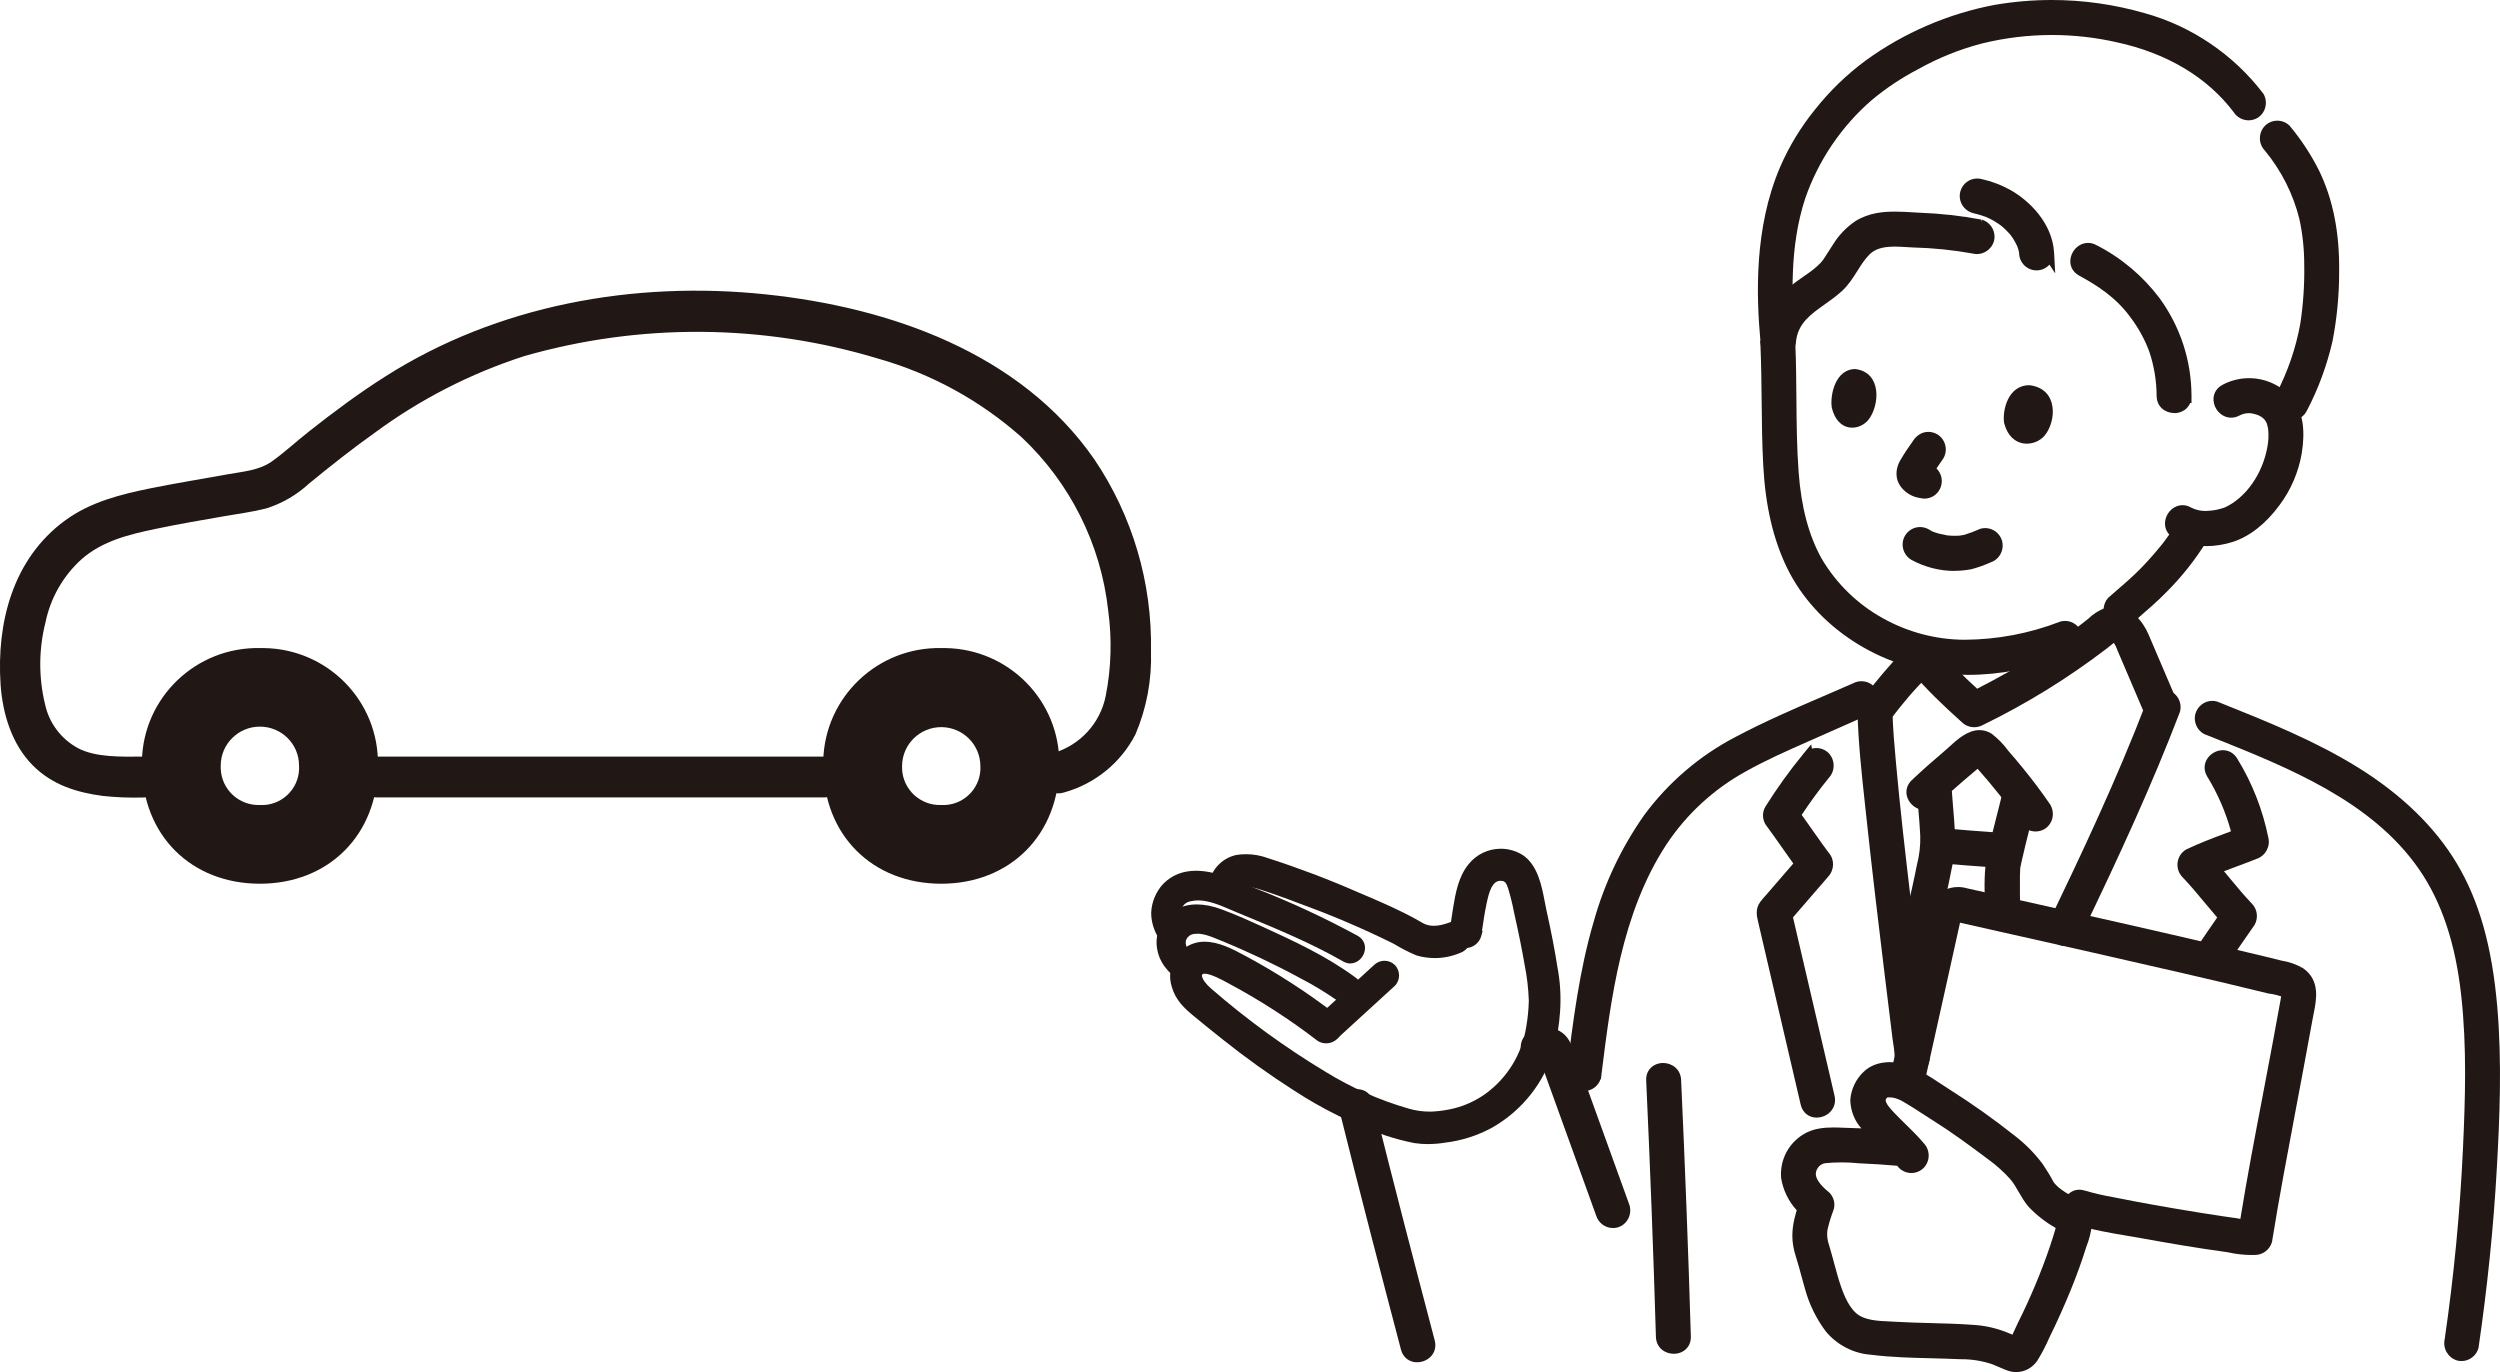
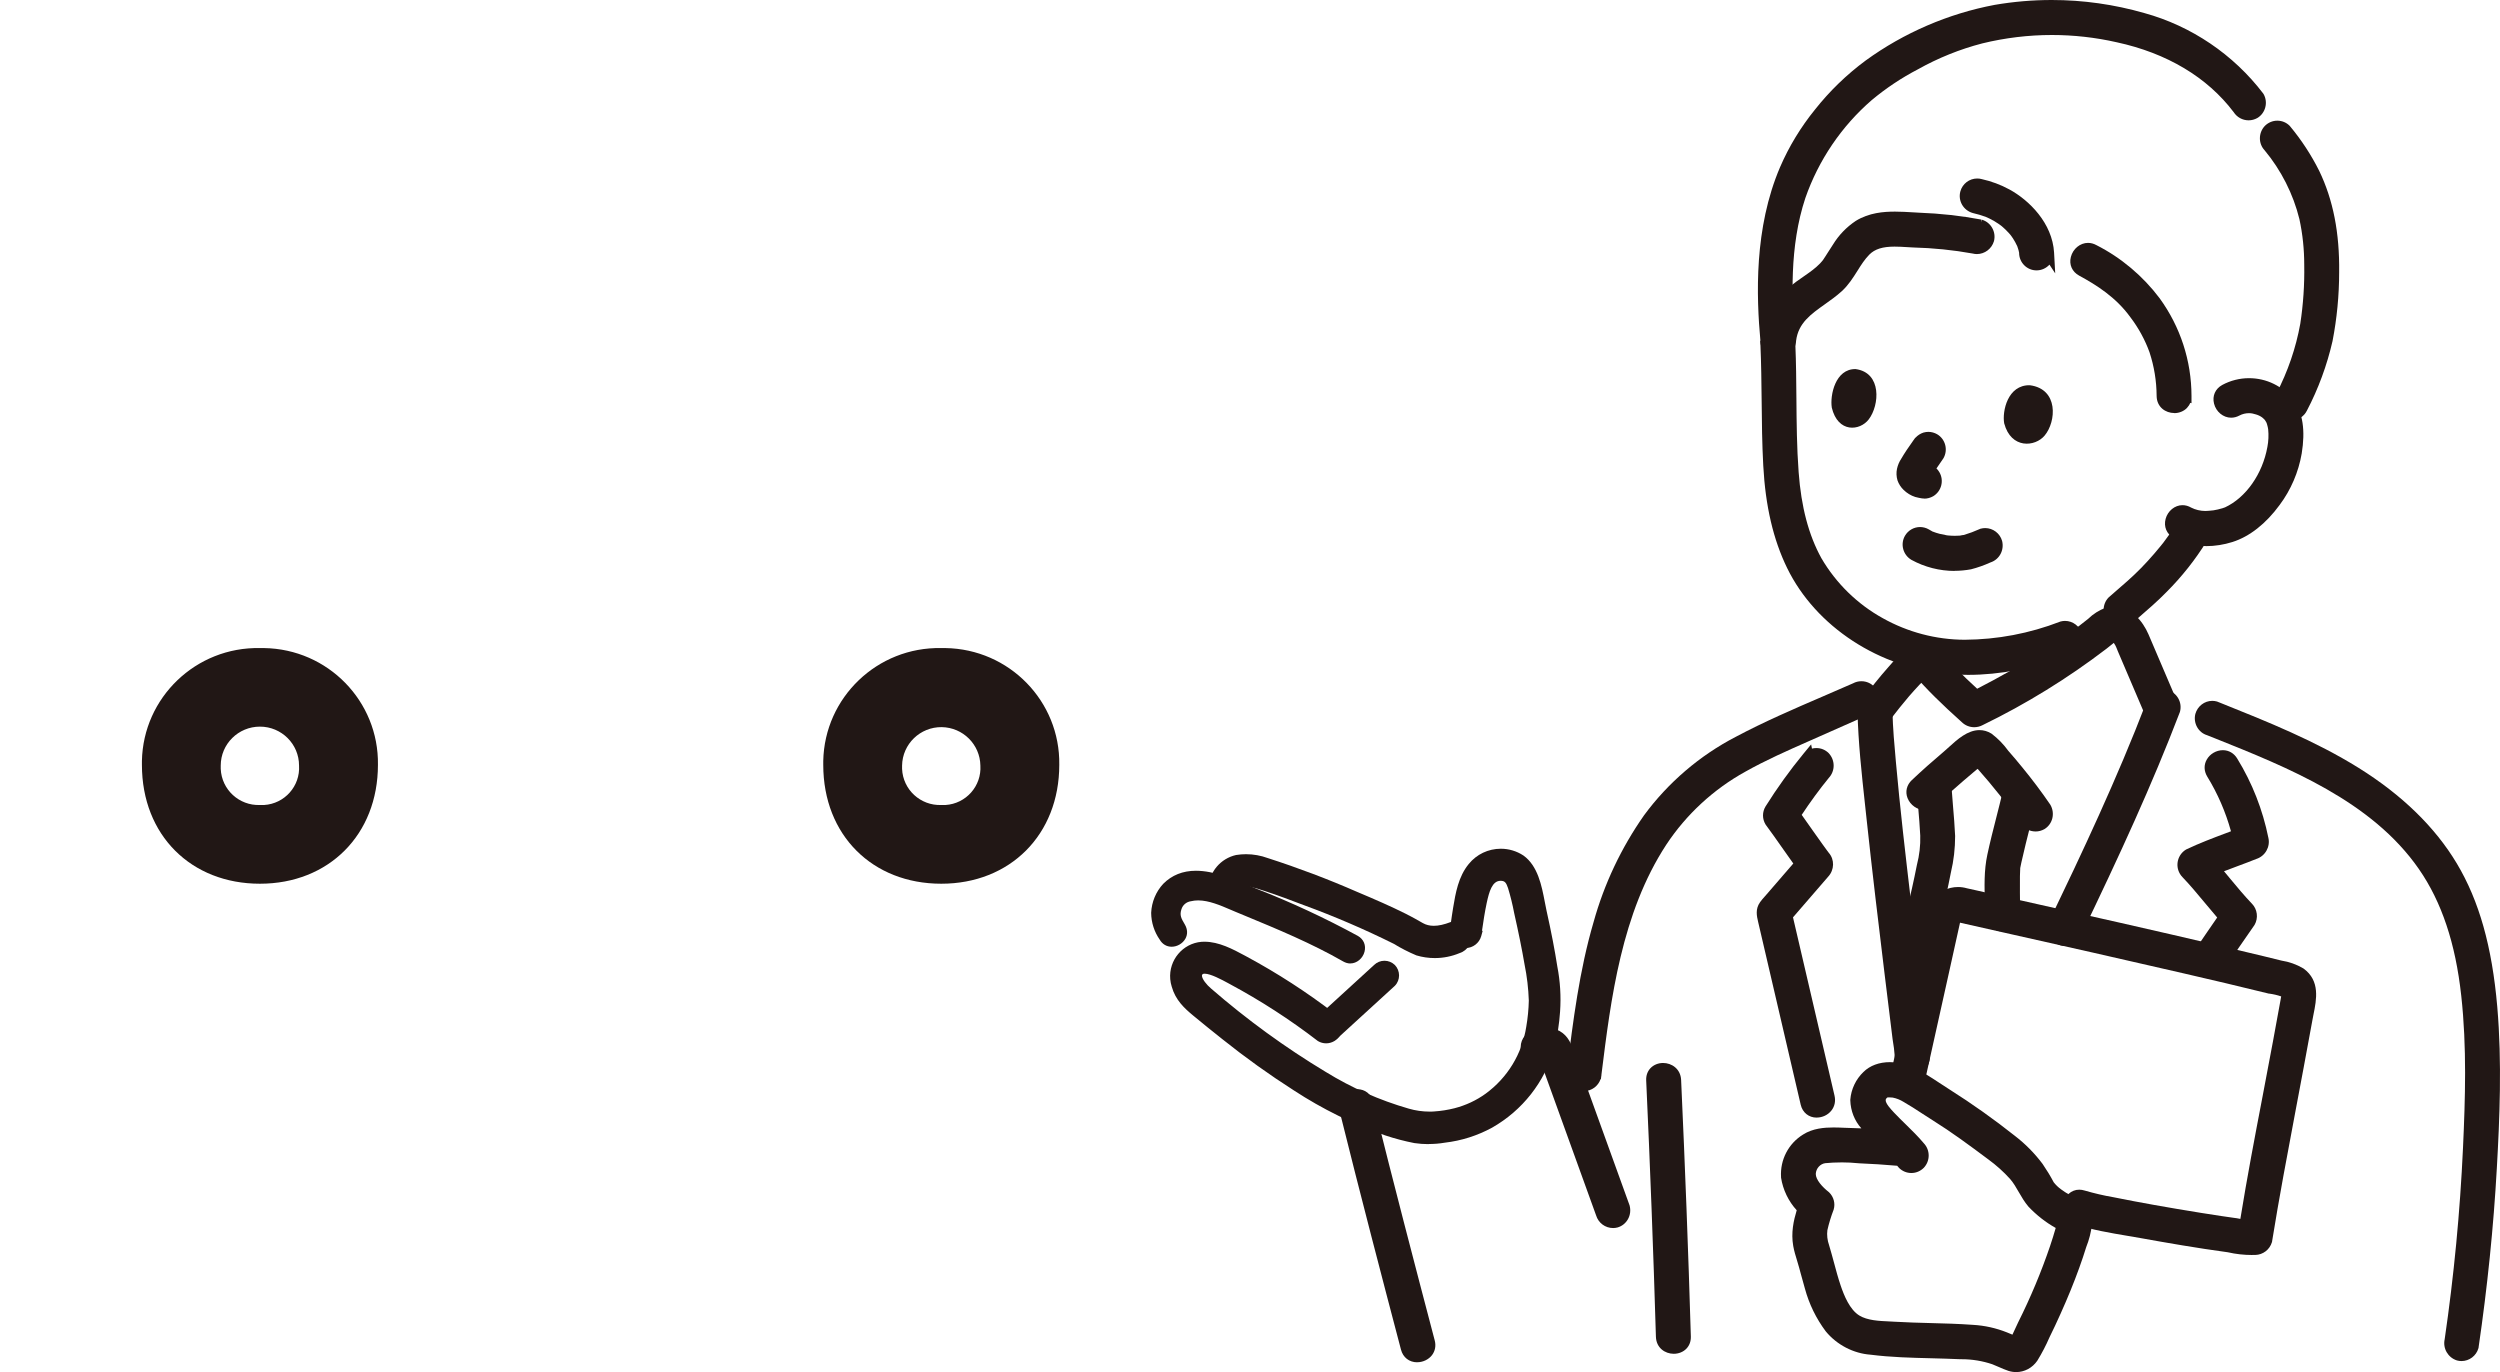
<svg xmlns="http://www.w3.org/2000/svg" width="215" height="118" viewBox="0 0 215 118" fill="none">
  <g clip-path="url(#clip0_189_110)">
    <path d="M164.458 92.387C163.71 92.387 162.954 91.878 162.954 90.912C162.92 90.416 162.856 89.886 162.763 89.368C162.763 89.368 162.232 85.032 162.079 83.801C161.561 79.533 161.012 74.984 160.528 70.456L160.388 69.16C160.103 66.543 159.806 63.841 159.746 61.164C159.738 60.753 159.87 60.39 160.137 60.116C160.409 59.838 160.804 59.676 161.225 59.676C161.968 59.676 162.729 60.18 162.75 61.142C162.784 62.609 162.916 64.089 163.047 65.525C163.404 69.502 163.859 73.41 164.369 77.742C164.636 79.991 164.904 82.244 165.18 84.498L165.796 89.522C165.877 89.95 165.932 90.42 165.962 90.882C165.962 91.356 165.792 91.754 165.477 92.024C165.206 92.259 164.844 92.387 164.462 92.387H164.458Z" fill="#211715" />
    <path d="M177.594 81.346C177.33 81.346 177.071 81.278 176.842 81.145C176.137 80.705 175.899 79.807 176.294 79.089C178.983 73.5 182.076 66.958 184.599 60.36C184.778 59.753 185.377 59.299 186.048 59.299C186.175 59.299 186.298 59.316 186.422 59.346C187.225 59.573 187.692 60.407 187.48 61.202L187.471 61.228L187.463 61.253C185.079 67.479 182.322 73.478 178.906 80.568C178.618 81.064 178.116 81.346 177.589 81.346H177.594Z" fill="#211715" />
    <path d="M156.233 96.115C155.558 96.115 155.018 95.679 154.861 95.008L151.199 79.281C151.08 78.776 150.944 78.182 151.365 77.588C151.496 77.4 151.649 77.233 151.794 77.07C151.849 77.006 151.904 76.946 151.959 76.882L154.224 74.261C153.884 73.791 153.548 73.316 153.217 72.837C152.775 72.209 152.321 71.559 151.857 70.934L151.832 70.896C151.547 70.421 151.547 69.835 151.832 69.361C152.826 67.774 153.926 66.243 155.112 64.802L155.757 64.02L155.83 64.379C155.953 64.349 156.076 64.332 156.208 64.332C156.607 64.332 156.981 64.486 157.266 64.768C157.835 65.376 157.835 66.303 157.278 66.898C156.463 67.898 155.677 68.972 154.946 70.079C155.158 70.378 155.371 70.682 155.583 70.981L155.906 71.439C156.182 71.832 156.458 72.221 156.739 72.611C156.862 72.781 156.985 72.953 157.108 73.119L157.278 73.346C157.78 73.915 157.767 74.808 157.223 75.394L154.198 78.892C155.392 84.006 156.582 89.12 157.771 94.234C157.877 94.696 157.784 95.149 157.503 95.504C157.206 95.885 156.73 96.111 156.237 96.111L156.233 96.115Z" fill="#211715" />
    <path d="M189.969 84.126C189.383 84.126 188.813 83.792 188.55 83.292C188.312 82.843 188.35 82.321 188.656 81.868C189.319 80.885 189.995 79.888 190.678 78.905C190.309 78.477 189.948 78.041 189.595 77.618C188.983 76.882 188.355 76.125 187.688 75.428C187.607 75.347 187.535 75.253 187.475 75.15C187.046 74.432 187.28 73.496 187.994 73.064L188.036 73.042C189.158 72.508 190.326 72.067 191.456 71.644L191.864 71.49C191.405 69.831 190.721 68.249 189.82 66.782C189.536 66.308 189.523 65.782 189.778 65.329C190.054 64.837 190.602 64.516 191.167 64.516C191.677 64.516 192.131 64.781 192.403 65.239C193.691 67.338 194.591 69.63 195.08 72.05C195.262 72.824 194.808 73.628 194.039 73.872C193.533 74.077 192.985 74.282 192.442 74.483C192.055 74.629 191.66 74.774 191.265 74.928C191.439 75.133 191.609 75.339 191.779 75.548C192.382 76.275 193.007 77.028 193.665 77.716C194.137 78.195 194.23 78.948 193.894 79.538L193.869 79.576C192.985 80.838 192.093 82.142 191.214 83.446C190.925 83.878 190.47 84.121 189.969 84.121V84.126Z" fill="#211715" />
    <path d="M175.062 71.507C174.526 71.507 174.042 71.234 173.762 70.776C172.64 69.173 171.395 67.603 170.078 66.12C170.04 66.15 169.998 66.184 169.955 66.214C169.607 66.509 169.237 66.817 168.872 67.133C168.077 67.813 167.283 68.523 166.518 69.245L166.497 69.267C166.212 69.528 165.873 69.66 165.512 69.66C164.887 69.66 164.288 69.241 164.05 68.638C163.833 68.087 163.974 67.505 164.42 67.086C165.282 66.273 166.195 65.461 167.211 64.602C167.338 64.495 167.474 64.371 167.619 64.238C168.328 63.593 169.212 62.789 170.236 62.789C170.592 62.789 170.937 62.887 171.255 63.084L171.298 63.114C171.833 63.524 172.309 64.011 172.708 64.563C173.116 65.029 173.524 65.512 173.919 65.996C174.764 67.026 175.58 68.108 176.332 69.211C176.761 69.959 176.519 70.883 175.818 71.306C175.58 71.439 175.325 71.507 175.066 71.507H175.062Z" fill="#211715" />
    <path d="M164.263 85.058C163.77 85.058 163.285 84.823 162.992 84.447C162.716 84.092 162.631 83.638 162.75 83.177L162.954 82.385C163.63 79.773 164.326 77.07 164.853 74.389C165.07 73.547 165.167 72.709 165.142 71.871C165.104 71.063 165.031 70.225 164.963 69.421C164.917 68.839 164.866 68.262 164.828 67.68C164.828 66.821 165.503 66.145 166.323 66.137C167.156 66.154 167.81 66.812 167.827 67.638C167.865 68.189 167.912 68.758 167.959 69.327C168.031 70.165 168.103 71.033 168.141 71.897C168.141 72.961 168.022 74.004 167.78 75.018C167.253 77.742 166.544 80.487 165.86 83.138L165.643 83.972C165.469 84.647 164.938 85.062 164.254 85.062L164.263 85.058Z" fill="#211715" />
    <path d="M172.245 80.106C171.502 80.106 170.741 79.602 170.728 78.64C170.724 78.306 170.711 77.964 170.703 77.626C170.66 76.267 170.618 74.86 170.911 73.504C171.145 72.41 171.425 71.306 171.697 70.246C171.875 69.54 172.058 68.831 172.224 68.125C172.385 67.454 172.925 67.022 173.6 67.022C174.089 67.022 174.573 67.253 174.866 67.629C175.147 67.984 175.236 68.433 175.125 68.899C174.956 69.609 174.777 70.319 174.599 71.029C174.34 72.059 174.068 73.12 173.838 74.171C173.804 74.321 173.774 74.471 173.745 74.62C173.74 74.646 173.736 74.672 173.736 74.693C173.736 74.715 173.736 74.736 173.736 74.761C173.736 74.864 173.728 74.963 173.724 75.065C173.719 75.159 173.715 75.253 173.715 75.347C173.707 76.297 173.715 77.225 173.728 78.229L173.736 78.635C173.74 79.046 173.605 79.409 173.341 79.679C173.069 79.957 172.67 80.119 172.254 80.119L172.245 80.106Z" fill="#211715" />
-     <path d="M171.476 74.599C169.717 74.479 168.247 74.363 166.858 74.235C166.076 74.218 165.422 73.559 165.401 72.739C165.401 71.896 166.076 71.221 166.901 71.216H166.947C168.617 71.37 170.282 71.49 171.544 71.58C172.338 71.597 172.993 72.255 173.014 73.081C173.014 73.923 172.338 74.599 171.514 74.603H171.48L171.476 74.599Z" fill="#211715" />
    <path d="M161.255 62.669C160.855 62.669 160.482 62.515 160.197 62.232C159.636 61.634 159.628 60.714 160.167 60.12C160.936 59.12 161.641 58.221 162.419 57.349C162.504 57.255 162.589 57.157 162.674 57.059C163.319 56.319 164.118 55.395 165.346 55.395H165.435C166.149 55.464 166.769 55.818 167.173 56.379C167.529 56.772 167.891 57.157 168.256 57.525C168.778 58.055 169.365 58.615 170.036 59.231C171.892 58.281 173.719 57.242 175.482 56.135C176.425 55.536 177.36 54.895 178.261 54.232C178.698 53.911 179.14 53.574 179.573 53.227C180.015 52.795 180.534 52.47 181.111 52.257L181.154 52.244C181.37 52.184 181.591 52.158 181.808 52.158C183.235 52.158 184.276 53.398 184.773 54.561L186.974 59.714C187.352 60.428 187.114 61.313 186.426 61.741C186.184 61.882 185.925 61.95 185.661 61.95C185.13 61.95 184.633 61.664 184.361 61.206L184.344 61.181L182.135 56.007C182.11 55.947 182.084 55.883 182.059 55.818C182.016 55.712 181.974 55.6 181.918 55.502C181.876 55.421 181.829 55.348 181.787 55.288C181.557 55.472 181.358 55.635 181.154 55.793C177.836 58.328 174.255 60.539 170.503 62.361C170.299 62.472 170.044 62.54 169.785 62.54C169.39 62.54 169.012 62.391 168.727 62.117C167.818 61.3 167.083 60.616 166.425 59.962C166.102 59.645 165.788 59.321 165.478 58.991C165.393 58.901 165.312 58.812 165.231 58.726C165.189 58.769 165.142 58.816 165.099 58.859C164.789 59.188 164.479 59.534 164.173 59.885C163.63 60.518 163.098 61.193 162.618 61.818L162.665 61.86L162.304 62.224C162.019 62.506 161.646 62.66 161.246 62.66L161.255 62.669Z" fill="#211715" />
    <path d="M173.401 118C173.175 118 172.95 117.966 172.734 117.898C172.436 117.799 172.156 117.675 171.884 117.556C171.701 117.474 171.519 117.393 171.336 117.325C170.499 117.042 169.607 116.893 168.706 116.893H168.591C167.746 116.854 166.909 116.833 166.102 116.811C164.386 116.769 162.614 116.726 160.872 116.504C159.398 116.397 157.983 115.666 157.019 114.502C156.182 113.382 155.583 112.146 155.222 110.817C155.095 110.389 154.976 109.949 154.857 109.504L154.725 109.016C154.67 108.811 154.606 108.61 154.547 108.409C154.423 108.007 154.296 107.592 154.219 107.161C154.016 106.006 154.249 104.976 154.517 104.082C153.807 103.308 153.332 102.32 153.17 101.277V101.23C153.077 99.746 153.807 98.344 155.065 97.57C155.902 97.035 156.904 96.962 157.682 96.962C157.988 96.962 158.294 96.975 158.591 96.988C158.757 96.992 158.922 97.001 159.08 97.005C159.411 97.014 159.746 97.026 160.078 97.039C159.496 96.398 159.152 95.534 159.126 94.628V94.576C159.198 93.666 159.602 92.819 160.256 92.19C160.817 91.639 161.607 91.344 162.538 91.344C163.103 91.344 163.685 91.455 164.216 91.669C165.146 92.045 165.987 92.601 166.799 93.135C167.092 93.328 167.381 93.52 167.674 93.704C169.607 94.927 171.493 96.265 173.282 97.685C174.178 98.374 174.981 99.186 175.665 100.101C176.018 100.618 176.336 101.14 176.621 101.679C176.803 101.91 177.016 102.115 177.254 102.286C177.47 102.453 177.721 102.602 177.989 102.761C178.868 103.287 179.96 103.937 179.917 105.245C179.837 105.959 179.667 106.618 179.416 107.246C179.238 107.828 179.03 108.443 178.813 109.042C178.354 110.316 177.827 111.608 177.203 112.993C176.901 113.669 176.583 114.349 176.255 115.011C175.962 115.691 175.605 116.375 175.206 117.025C174.781 117.641 174.106 118 173.384 118H173.401ZM158.328 99.968C157.873 99.968 157.418 99.99 156.968 100.033C156.535 100.097 156.182 100.482 156.157 100.952C156.148 101.448 156.722 102.085 157.265 102.508L157.304 102.543C157.699 102.927 157.852 103.496 157.695 104.026C157.465 104.625 157.287 105.211 157.155 105.797C157.1 106.203 157.151 106.669 157.304 107.096C157.457 107.601 157.588 108.088 157.72 108.576C157.898 109.234 158.077 109.914 158.298 110.56C158.591 111.424 159.08 112.634 159.908 113.138C160.596 113.557 161.595 113.605 162.474 113.643C162.64 113.652 162.805 113.66 162.962 113.669C163.978 113.729 165.019 113.758 166.025 113.784C167.224 113.814 168.464 113.848 169.688 113.938C170.677 113.994 171.654 114.212 172.581 114.579C172.746 114.644 172.908 114.712 173.069 114.78C173.205 114.498 173.354 114.173 173.447 113.968C173.503 113.848 173.541 113.763 173.558 113.729C174.616 111.616 175.542 109.41 176.302 107.173C176.476 106.656 176.642 106.126 176.791 105.604C175.933 105.125 175.138 104.501 174.446 103.77C174.102 103.364 173.859 102.94 173.621 102.53C173.384 102.115 173.158 101.726 172.865 101.388C172.309 100.772 171.68 100.208 171.005 99.716C169.339 98.472 167.835 97.36 166.221 96.351C165.915 96.159 165.609 95.957 165.303 95.761C164.781 95.419 164.241 95.068 163.702 94.76C163.404 94.576 163.098 94.457 162.771 94.392C162.699 94.384 162.597 94.375 162.495 94.375C162.44 94.375 162.385 94.375 162.329 94.38C162.321 94.38 162.317 94.384 162.308 94.388C162.177 94.491 162.172 94.568 162.168 94.594C162.138 94.893 162.64 95.419 162.907 95.705L162.937 95.735C163.256 96.073 163.583 96.394 163.914 96.714C164.428 97.219 164.963 97.741 165.443 98.314C166.008 98.908 166.008 99.84 165.443 100.434C165.15 100.725 164.772 100.879 164.377 100.879C163.982 100.879 163.604 100.725 163.319 100.443C163.319 100.443 163.2 100.306 163.158 100.255C162.045 100.157 160.949 100.088 159.899 100.045C159.36 99.99 158.846 99.964 158.336 99.964L158.328 99.968Z" fill="#211715" />
    <path d="M193.691 107.93C192.985 107.93 192.28 107.853 191.592 107.695C188.941 107.336 186.256 106.866 184.217 106.498C183.809 106.425 183.393 106.352 182.976 106.284C181.472 106.032 179.913 105.767 178.448 105.292C177.602 105.018 177.326 104.24 177.428 103.594C177.547 102.842 178.116 102.312 178.813 102.312C178.97 102.312 179.127 102.337 179.289 102.389C180.083 102.619 180.907 102.816 181.736 102.957C183.979 103.411 186.375 103.838 189.289 104.308C189.88 104.403 190.466 104.497 191.057 104.582C191.32 104.621 192.153 104.74 192.153 104.74C192.195 104.745 192.352 104.766 192.352 104.766C192.463 104.787 192.569 104.809 192.671 104.826C193.24 101.311 193.916 97.762 194.574 94.328C194.876 92.755 195.173 91.186 195.466 89.608C195.687 88.415 195.908 87.226 196.121 86.033L196.18 85.691C195.84 85.575 195.488 85.494 195.126 85.447H195.097L195.071 85.439C192.594 84.823 190.105 84.246 187.764 83.703C182.636 82.514 177.419 81.342 172.368 80.209C172.368 80.209 169.59 79.585 168.651 79.371C168.621 79.362 168.592 79.358 168.562 79.35L167.559 83.882L165.545 92.939L165.499 93.169C165.35 93.845 164.815 94.286 164.135 94.286C163.642 94.286 163.171 94.059 162.869 93.683C162.589 93.328 162.487 92.879 162.593 92.413L165.567 79.025C165.635 78.481 165.834 77.93 166.144 77.43L166.17 77.395C166.693 76.698 167.521 76.284 168.388 76.284C168.642 76.284 168.897 76.318 169.148 76.391C169.39 76.442 169.666 76.506 169.938 76.566L173.864 77.451C179.45 78.704 185.224 79.999 190.895 81.334C192.148 81.624 193.397 81.924 194.646 82.227C195.169 82.356 195.687 82.48 196.21 82.612C196.868 82.715 197.497 82.937 198.071 83.275L198.092 83.288L198.113 83.301C199.545 84.348 199.222 85.96 198.958 87.256C198.929 87.414 198.895 87.568 198.869 87.722C198.623 89.073 198.372 90.424 198.121 91.776C197.888 93.037 197.65 94.294 197.412 95.551C196.72 99.224 196.002 103.017 195.398 106.767V106.797L195.386 106.827C195.194 107.468 194.617 107.913 193.95 107.926C193.869 107.926 193.788 107.926 193.703 107.926L193.691 107.93Z" fill="#211715" />
    <path d="M211.695 117.051C211.563 117.051 211.431 117.034 211.304 117C210.522 116.756 210.068 115.961 210.242 115.178C211.036 109.739 211.567 104.202 211.818 98.716C212.009 94.525 212.158 90.065 211.665 85.614C211.172 81.12 209.983 77.567 208.029 74.744C203.976 68.891 196.779 66.013 190.428 63.473L189.803 63.225C189.06 63.002 188.601 62.19 188.801 61.395C188.988 60.732 189.582 60.274 190.254 60.274C190.385 60.274 190.517 60.291 190.644 60.326L190.67 60.334L191.006 60.467C194.999 62.066 199.124 63.721 202.85 66.043C206.576 68.369 209.413 71.131 211.283 74.253C213.207 77.472 214.316 81.394 214.766 86.593C215.178 91.365 214.966 96.252 214.728 100.456C214.448 105.497 213.917 110.688 213.156 115.888V115.918L213.144 115.948C212.961 116.598 212.362 117.051 211.691 117.051H211.695Z" fill="#211715" />
    <path d="M143.943 116.426C143.204 116.426 142.439 115.926 142.409 114.964C142.193 107.652 141.908 100.233 141.572 92.913C141.555 92.498 141.683 92.134 141.942 91.861C142.21 91.579 142.605 91.416 143.025 91.416C143.76 91.416 144.529 91.916 144.576 92.87C144.911 100.186 145.196 107.609 145.413 114.934C145.426 115.349 145.294 115.712 145.03 115.986C144.759 116.268 144.363 116.426 143.943 116.426Z" fill="#211715" />
    <path d="M121.877 117.157C121.193 117.157 120.658 116.738 120.484 116.067C118.878 109.965 116.992 102.752 115.203 95.551C115.088 95.089 115.178 94.636 115.454 94.281C115.747 93.905 116.231 93.669 116.72 93.669C117.395 93.669 117.939 94.101 118.105 94.768C119.838 101.738 121.669 108.742 123.385 115.272C123.509 115.733 123.424 116.182 123.152 116.542C122.863 116.918 122.378 117.153 121.881 117.153L121.877 117.157Z" fill="#211715" />
    <path d="M138.726 105.612C138.05 105.612 137.46 105.172 137.264 104.522L132.583 91.566C132.451 91.6 132.319 91.617 132.192 91.617C131.487 91.617 130.913 91.087 130.799 90.326C130.68 89.547 131.092 88.872 131.827 88.637C132.188 88.521 132.617 88.406 133.067 88.406C133.458 88.406 133.819 88.496 134.138 88.675C134.89 89.103 135.162 89.86 135.399 90.531L140.145 103.667C140.37 104.505 139.898 105.334 139.112 105.561C138.977 105.595 138.853 105.612 138.73 105.612H138.726Z" fill="#211715" />
    <path d="M122.858 98.395C122.451 98.395 122.039 98.365 121.635 98.305C120.781 98.138 119.944 97.916 119.137 97.647C116.371 96.68 113.729 95.38 111.282 93.781C109.162 92.426 107.085 90.938 105.118 89.364C104.276 88.697 103.431 88.017 102.607 87.333C101.855 86.709 101.094 86.007 100.772 84.861C100.704 84.656 100.661 84.434 100.64 84.203C100.504 82.574 101.71 81.133 103.329 80.996C103.418 80.992 103.503 80.987 103.584 80.987C104.829 80.987 106.018 81.624 107.063 82.185L107.212 82.266C109.854 83.69 112.399 85.336 114.782 87.166C115.394 87.542 115.611 88.372 115.246 89.035C114.991 89.467 114.536 89.727 114.047 89.727C113.805 89.727 113.567 89.663 113.355 89.539L113.334 89.526L113.317 89.514C110.95 87.692 108.418 86.054 105.789 84.643L105.585 84.532C105.071 84.254 104.115 83.737 103.597 83.737C103.486 83.737 103.444 83.762 103.435 83.771C103.38 83.818 103.367 83.856 103.367 83.903C103.367 84.186 103.762 84.69 104.153 85.015C107.22 87.679 110.538 90.095 114.014 92.186C116.244 93.559 118.64 94.619 121.151 95.342C121.737 95.513 122.34 95.598 122.948 95.598C123.075 95.598 123.207 95.598 123.334 95.585C123.925 95.547 124.515 95.453 125.089 95.308C126.053 95.06 126.954 94.641 127.761 94.059C129.652 92.678 130.896 90.634 131.257 88.308C131.385 87.564 131.461 86.807 131.478 86.054C131.444 85.024 131.321 83.963 131.109 82.929C130.884 81.612 130.599 80.213 130.217 78.516C130.081 77.789 129.902 77.07 129.69 76.374C129.533 75.912 129.418 75.783 129.15 75.754C129.116 75.754 129.082 75.749 129.048 75.749C128.326 75.749 128.067 76.686 127.859 77.644C127.689 78.439 127.566 79.251 127.451 80.051H127.51L127.383 80.513C127.213 81.111 126.665 81.53 126.049 81.53C125.926 81.53 125.807 81.513 125.688 81.483C124.961 81.257 124.545 80.513 124.719 79.786L124.766 79.427C124.83 78.973 124.893 78.516 124.97 78.062C125.178 76.81 125.416 75.394 126.312 74.304C126.988 73.47 127.995 72.991 129.07 72.991C129.762 72.991 130.437 73.192 131.019 73.577C132.256 74.466 132.587 76.181 132.851 77.558C132.901 77.819 132.948 78.067 132.999 78.302C133.428 80.235 133.713 81.723 133.93 83.121C134.176 84.387 134.257 85.691 134.167 86.991C134.095 88.055 133.93 89.12 133.675 90.155C132.834 93.067 130.935 95.487 128.326 96.975C127.052 97.668 125.684 98.104 124.248 98.271C123.806 98.348 123.334 98.386 122.867 98.386L122.858 98.395Z" fill="#211715" />
-     <path d="M115.87 86.379C115.649 86.379 115.432 86.319 115.237 86.208C114.12 85.417 112.96 84.707 111.762 84.092C109.561 82.899 107.28 81.821 104.973 80.88L104.731 80.782C104.179 80.555 103.554 80.299 102.981 80.299C102.9 80.299 102.823 80.303 102.743 80.316C102.369 80.333 102.067 80.581 101.982 80.923C101.885 81.445 102.318 81.872 102.764 82.219H102.768C103.355 82.587 103.55 83.343 103.219 83.951C102.989 84.344 102.569 84.583 102.123 84.583C101.902 84.583 101.685 84.523 101.49 84.412C100.512 83.664 99.612 82.783 99.476 81.321C99.378 80.153 99.918 79.029 100.882 78.379C101.451 77.986 102.135 77.78 102.917 77.78C103.571 77.78 104.293 77.921 105.054 78.204C106.307 78.665 107.56 79.234 108.639 79.726C111.188 80.893 114.073 82.219 116.524 84.032C117.094 84.382 117.293 85.144 116.958 85.751C116.728 86.144 116.308 86.379 115.862 86.379H115.87Z" fill="#211715" />
    <path d="M116.138 82.86C115.925 82.86 115.717 82.8 115.513 82.685C112.803 81.128 109.859 79.909 107.008 78.729L106.265 78.421C106.12 78.362 105.971 78.297 105.823 78.233C104.948 77.857 103.958 77.434 103.04 77.434C102.823 77.434 102.615 77.459 102.42 77.506C102.029 77.562 101.723 77.827 101.608 78.182C101.43 78.712 101.583 78.977 101.897 79.508C102.139 79.922 102.152 80.363 101.94 80.735C101.706 81.145 101.235 81.419 100.763 81.419C100.33 81.419 99.964 81.201 99.735 80.808C99.268 80.14 99.008 79.337 99 78.503C99.043 77.566 99.408 76.69 100.032 76.014C100.776 75.261 101.723 74.885 102.849 74.885C104.421 74.885 106.12 75.608 107.488 76.194C107.692 76.279 107.887 76.365 108.074 76.442C111.044 77.596 113.971 78.96 116.775 80.487C117.276 80.773 117.493 81.295 117.348 81.851C117.195 82.432 116.681 82.856 116.129 82.856L116.138 82.86Z" fill="#211715" />
    <path d="M123.39 82.394C122.854 82.394 122.323 82.317 121.809 82.163C121.117 81.872 120.479 81.543 119.872 81.171C117.378 79.931 114.765 78.806 112.123 77.84C111.061 77.434 109.922 77.006 108.767 76.626C108.368 76.489 107.968 76.373 107.565 76.275C107.505 76.262 107.327 76.228 107.123 76.228C107.076 76.228 106.685 76.228 106.672 76.378C106.655 77.109 106.056 77.712 105.3 77.729C104.536 77.725 103.915 77.1 103.911 76.343C104.017 74.95 104.977 73.833 106.303 73.53C106.6 73.483 106.881 73.461 107.157 73.461C107.803 73.461 108.436 73.577 109.043 73.799C111.622 74.629 114.205 75.604 116.703 76.698C118.287 77.365 119.613 77.943 120.921 78.597C121.414 78.845 121.886 79.11 122.37 79.388C122.642 79.542 122.948 79.619 123.309 79.619C123.725 79.619 124.201 79.512 124.753 79.298C124.906 79.255 125.029 79.238 125.148 79.238C125.764 79.238 126.317 79.657 126.482 80.256C126.665 81 126.244 81.744 125.526 81.966C124.868 82.244 124.137 82.394 123.39 82.394Z" fill="#211715" />
    <path d="M114.196 89.595C113.865 89.595 113.55 89.467 113.308 89.236C112.82 88.735 112.82 87.936 113.304 87.44L118.181 82.98C118.415 82.753 118.733 82.625 119.065 82.625C119.396 82.625 119.71 82.753 119.953 82.984C120.441 83.484 120.441 84.288 119.957 84.78L115.08 89.24C114.846 89.467 114.528 89.595 114.196 89.595Z" fill="#211715" />
    <path d="M152.966 30.762C152.142 30.762 151.471 30.082 151.467 29.252V29.227V29.201C151.649 27.409 152.512 25.801 153.901 24.668C154.283 24.352 154.683 24.074 155.073 23.805C155.617 23.428 156.127 23.073 156.531 22.65C156.705 22.475 156.849 22.282 156.968 22.073C157.079 21.902 157.168 21.761 157.261 21.615C157.384 21.419 157.508 21.222 157.639 21.029C158.132 20.221 158.795 19.533 159.594 18.998C160.745 18.288 162.002 18.199 162.971 18.199C163.506 18.199 164.037 18.233 164.551 18.263L165.074 18.293C166.845 18.357 168.638 18.554 170.393 18.883L170.372 19.118L170.435 18.891C171.221 19.118 171.688 19.948 171.48 20.743C171.285 21.401 170.682 21.85 170.015 21.85C169.891 21.85 169.764 21.833 169.645 21.803C167.975 21.5 166.238 21.325 164.513 21.282C164.335 21.273 164.165 21.265 163.991 21.252C163.642 21.23 163.281 21.209 162.928 21.209C161.905 21.209 161.238 21.419 160.766 21.893C160.367 22.295 160.057 22.783 159.734 23.3C159.351 23.907 158.956 24.532 158.387 25.049C157.928 25.464 157.431 25.819 156.947 26.161C155.719 27.033 154.661 27.785 154.466 29.291C154.432 30.099 153.782 30.744 152.979 30.762H152.97H152.962H152.966Z" fill="#211715" />
    <path d="M176.256 22.757C175.979 23.06 175.584 23.253 175.142 23.253C174.314 23.253 173.643 22.577 173.643 21.743V21.735C173.626 21.658 173.609 21.581 173.592 21.508C173.566 21.41 173.532 21.311 173.498 21.217L173.481 21.17C173.371 20.935 173.252 20.713 173.116 20.503C173.091 20.469 173.065 20.426 173.035 20.388C173.035 20.388 173.035 20.383 173.031 20.379C172.989 20.332 172.959 20.285 172.938 20.251L172.912 20.217C172.87 20.165 172.823 20.11 172.776 20.058C172.589 19.849 172.385 19.652 172.169 19.468L172.143 19.447C172.067 19.4 171.999 19.344 171.931 19.289C171.799 19.195 171.663 19.109 171.527 19.028C171.395 18.951 171.259 18.878 171.124 18.81C171.085 18.788 170.907 18.707 170.86 18.686L170.805 18.665C170.435 18.523 170.053 18.408 169.666 18.322C168.842 18.091 168.371 17.258 168.592 16.458C168.77 15.804 169.365 15.351 170.04 15.351C170.176 15.351 170.312 15.368 170.44 15.406C171.251 15.586 172.062 15.885 172.814 16.296C174.497 17.211 176.506 19.182 176.651 21.73L176.748 23.509L176.26 22.769L176.256 22.757Z" fill="#211715" />
    <path d="M186.987 35.521C186.243 35.521 185.483 35.016 185.47 34.054C185.462 32.771 185.258 31.51 184.858 30.295C184.467 29.218 183.911 28.196 183.206 27.272C181.969 25.562 180.287 24.506 178.804 23.702C178.201 23.372 177.925 22.757 178.095 22.098C178.273 21.397 178.894 20.888 179.569 20.888C179.816 20.888 180.058 20.952 180.291 21.081C182.411 22.154 184.293 23.74 185.733 25.656C187.513 28.115 188.461 31.014 188.469 34.05V34.674L188.363 34.644C188.295 34.811 188.197 34.956 188.074 35.089C187.802 35.367 187.403 35.529 186.987 35.529V35.521Z" fill="#211715" />
    <path d="M172.36 36.406C172.177 35.367 172.657 33.092 174.565 33.13C177.05 33.455 176.842 36.252 175.843 37.453C175.028 38.441 172.954 38.634 172.36 36.406Z" fill="#211715" />
    <path d="M157.533 35.041C157.372 34.002 157.83 31.719 159.577 31.74C161.854 32.044 161.641 34.849 160.715 36.063C159.959 37.06 158.06 37.269 157.529 35.041H157.533Z" fill="#211715" />
    <path d="M165.486 42.875C165.359 42.875 165.231 42.858 165.104 42.828C165.074 42.82 165.036 42.815 164.997 42.807C164.9 42.79 164.802 42.768 164.709 42.738C164.335 42.619 163.986 42.405 163.702 42.123C163.472 41.9 163.29 41.618 163.183 41.31C163.086 40.972 163.073 40.639 163.141 40.322C163.209 40.006 163.332 39.711 163.51 39.446C163.787 38.971 164.131 38.458 164.568 37.847L164.713 37.646H164.73C164.917 37.44 165.155 37.286 165.418 37.201C165.571 37.158 165.707 37.141 165.839 37.141C166.106 37.141 166.365 37.214 166.595 37.346C167.308 37.765 167.551 38.693 167.134 39.412L167.109 39.45C166.913 39.724 166.722 40.006 166.535 40.288C166.633 40.382 166.718 40.489 166.786 40.609C166.99 40.955 167.045 41.366 166.943 41.755C166.841 42.144 166.595 42.473 166.251 42.678C166.013 42.811 165.749 42.884 165.486 42.884V42.875Z" fill="#211715" />
    <path d="M189.723 46.963C188.682 46.963 187.717 46.724 186.927 46.266C186.328 45.92 186.065 45.291 186.243 44.624C186.426 43.94 187.033 43.444 187.692 43.444C187.947 43.444 188.197 43.512 188.44 43.653C188.801 43.837 189.23 43.944 189.663 43.944C189.765 43.944 189.871 43.94 189.973 43.927C190.245 43.91 190.491 43.876 190.729 43.816C190.87 43.782 191.01 43.747 191.146 43.705L191.226 43.675C191.277 43.658 191.32 43.641 191.354 43.632C193.147 42.794 194.574 40.771 194.995 38.441C195.092 37.936 195.114 37.428 195.063 36.923C195.046 36.807 195.02 36.675 194.982 36.551L194.931 36.384L194.897 36.312C194.863 36.256 194.825 36.188 194.782 36.123C194.77 36.106 194.744 36.076 194.714 36.051C194.651 35.986 194.604 35.94 194.549 35.901C194.391 35.785 194.205 35.696 194.009 35.64C193.797 35.567 193.601 35.533 193.406 35.533C193.125 35.533 192.845 35.602 192.594 35.734C192.365 35.858 192.123 35.922 191.876 35.922C191.201 35.922 190.581 35.413 190.407 34.712C190.241 34.05 190.513 33.434 191.116 33.105C191.821 32.724 192.616 32.523 193.414 32.523C194.922 32.523 196.316 33.207 197.246 34.404C198.045 35.508 198.27 37.008 197.947 39.001C197.671 40.605 197.017 42.131 196.048 43.427C194.867 45.043 193.461 46.146 191.991 46.612C191.26 46.843 190.483 46.967 189.74 46.967L189.723 46.963Z" fill="#211715" />
    <path d="M168.103 49.101C166.807 49.101 165.52 48.772 164.381 48.147C163.655 47.72 163.413 46.792 163.829 46.074C164.097 45.612 164.594 45.325 165.125 45.325C165.388 45.325 165.652 45.398 165.881 45.53C165.97 45.586 166.047 45.629 166.127 45.672L166.157 45.689L166.183 45.706C166.183 45.706 166.2 45.71 166.208 45.714C166.404 45.791 166.603 45.855 166.803 45.907C166.99 45.954 167.19 45.996 167.436 46.039L167.559 46.052C167.665 46.061 167.772 46.069 167.874 46.074C167.963 46.074 168.052 46.078 168.141 46.078C168.264 46.078 168.392 46.078 168.515 46.065L168.596 46.056C168.681 46.031 168.77 46.022 168.863 46.009H168.889C169.36 45.868 169.824 45.693 170.27 45.492L170.304 45.475L170.342 45.466C170.469 45.432 170.597 45.415 170.728 45.415C171.4 45.415 171.994 45.868 172.181 46.518C172.381 47.322 171.943 48.122 171.179 48.37C170.643 48.613 170.078 48.814 169.509 48.96C169.016 49.05 168.549 49.092 168.086 49.092L168.103 49.101Z" fill="#211715" />
    <path d="M182.403 53.95C182.008 53.95 181.634 53.796 181.349 53.522C180.767 52.924 180.767 51.97 181.341 51.38L181.817 50.965C182.598 50.294 183.405 49.597 184.132 48.853C184.514 48.46 184.892 48.049 185.253 47.63C185.453 47.399 185.648 47.164 185.84 46.929C185.857 46.907 185.899 46.852 185.937 46.805C185.971 46.762 186.001 46.719 186.039 46.681C186.439 46.159 186.817 45.616 187.165 45.06C187.424 44.615 187.921 44.325 188.452 44.325C188.716 44.325 188.979 44.397 189.209 44.53C189.922 44.949 190.164 45.877 189.748 46.595C188.775 48.16 187.628 49.605 186.337 50.897C185.559 51.697 184.705 52.432 183.881 53.146L183.461 53.514C183.176 53.792 182.802 53.941 182.407 53.941L182.403 53.95Z" fill="#211715" />
    <path d="M169.258 58.038C168.723 58.038 168.184 58.017 167.657 57.974C161.637 57.478 156.157 53.899 153.697 48.858C152.503 46.412 151.828 43.53 151.641 40.049C151.539 38.18 151.518 36.278 151.501 34.443C151.484 32.891 151.467 31.287 151.399 29.714L151.382 29.316L151.433 29.303C151.488 29.06 151.598 28.842 151.772 28.662C152.04 28.38 152.435 28.217 152.856 28.217C153.595 28.217 154.36 28.718 154.402 29.671C154.466 31.202 154.479 32.763 154.491 34.272C154.508 36.355 154.525 38.505 154.683 40.605C154.903 43.598 155.545 46.023 156.641 48.007C157.903 50.166 159.73 51.953 161.917 53.163C164.067 54.369 166.501 55.011 168.961 55.019C171.769 55.002 174.531 54.48 177.156 53.467L177.203 53.45C177.33 53.416 177.462 53.398 177.594 53.398C178.265 53.398 178.86 53.852 179.047 54.502C179.246 55.314 178.792 56.122 178.01 56.362C174.875 57.486 172.007 58.038 169.254 58.038H169.258Z" fill="#211715" />
    <path d="M152.886 30.855C152.074 30.834 151.42 30.176 151.399 29.359C151.046 25.459 150.838 19.627 153.089 14.367C153.858 12.588 154.87 10.925 156.089 9.424C157.346 7.834 158.812 6.414 160.448 5.204C163.731 2.818 167.568 1.167 171.544 0.419C173.163 0.141 174.811 0 176.447 0C179.144 0 181.829 0.381 184.421 1.125C188.457 2.236 192.085 4.691 194.634 8.039L194.651 8.065L194.668 8.09C195.075 8.804 194.833 9.732 194.128 10.151C193.886 10.284 193.635 10.348 193.38 10.348C192.858 10.348 192.378 10.083 192.093 9.642C189.829 6.645 186.354 4.567 182.037 3.635C180.211 3.22 178.337 3.01 176.468 3.01C174.45 3.01 172.432 3.254 170.474 3.733C168.545 4.233 166.68 4.986 164.934 5.965C163.515 6.705 162.189 7.59 160.97 8.608C158.37 10.857 156.395 13.773 155.26 17.031C153.884 21.179 154.071 25.763 154.389 29.295V29.342C154.389 30.167 153.714 30.843 152.894 30.851H152.877L152.886 30.855Z" fill="#211715" />
    <path d="M197.178 36.098C196.647 36.098 196.116 35.79 195.827 35.32C195.551 34.867 195.53 34.328 195.772 33.84C196.753 31.95 197.446 29.936 197.824 27.845C198.079 26.182 198.194 24.476 198.164 22.778C198.164 21.448 198.028 20.127 197.748 18.84C197.217 16.685 196.18 14.637 194.757 12.926C194.213 12.353 194.213 11.421 194.778 10.827C195.071 10.536 195.449 10.378 195.849 10.378C196.248 10.378 196.622 10.532 196.906 10.814L196.936 10.848C197.918 12.028 198.767 13.324 199.455 14.701C200.653 17.19 201.21 20.037 201.167 23.411C201.167 25.391 200.976 27.384 200.598 29.333C200.118 31.424 199.379 33.43 198.393 35.316C198.147 35.807 197.705 36.094 197.183 36.094L197.178 36.098Z" fill="#211715" />
    <path d="M136.228 93.832C135.404 93.832 134.733 93.153 134.728 92.323V92.293L134.758 92.054C135.281 87.829 135.824 83.467 137.048 79.298C137.961 76.01 139.423 72.923 141.381 70.126C143.454 67.304 146.177 64.974 149.27 63.37C151.696 62.079 154.27 60.967 156.764 59.894C157.635 59.518 158.502 59.146 159.364 58.765C159.585 58.645 159.832 58.585 160.082 58.585C160.617 58.585 161.102 58.859 161.382 59.317C161.798 60.044 161.561 60.971 160.851 61.391L160.826 61.408L155.558 63.742C153.735 64.546 151.853 65.376 150.099 66.364C147.371 67.869 145.022 70.037 143.301 72.641C139.448 78.533 138.535 85.892 137.728 92.387C137.728 92.46 137.715 92.532 137.702 92.601L137.677 92.81H137.647C137.443 93.4 136.895 93.82 136.241 93.837H136.228V93.832Z" fill="#211715" />
  </g>
  <g clip-path="url(#clip1_189_110)">
-     <path d="M12.249 65.07C10.45 65.07 8.232 65.158 6.69 64.332C5.251 63.55 4.222 62.175 3.877 60.581C3.312 58.257 3.326 55.829 3.914 53.512C4.347 51.421 5.434 49.52 7.02 48.087C8.827 46.508 11.096 45.967 13.38 45.485C15.326 45.075 17.279 44.746 19.233 44.403C20.452 44.191 21.708 44.03 22.905 43.723C24.271 43.291 25.526 42.56 26.576 41.588C28.412 40.082 30.278 38.605 32.209 37.231C36.109 34.35 40.456 32.12 45.075 30.629C55.041 27.77 65.623 27.844 75.544 30.848C80.097 32.142 84.298 34.445 87.837 37.582C92.031 41.515 94.682 46.815 95.306 52.517C95.636 54.952 95.57 57.43 95.093 59.843C94.63 62.182 92.904 64.076 90.606 64.756C88.447 65.428 89.372 68.821 91.546 68.141C94.19 67.395 96.4 65.589 97.649 63.155C98.611 60.896 99.066 58.447 98.985 55.998C99.095 50.127 97.399 44.366 94.109 39.497C87.764 30.351 76.535 26.433 65.843 25.314C54.519 24.13 42.799 26.235 33.149 32.369C30.873 33.809 28.713 35.418 26.599 37.084C25.519 37.932 24.491 38.89 23.375 39.687C22.288 40.462 20.856 40.557 19.578 40.791C17.375 41.193 15.165 41.544 12.969 41.99C10.354 42.524 7.777 43.16 5.588 44.768C1.101 48.058 -0.309 53.556 0.051 58.878C0.22 61.364 1.013 64.01 2.82 65.823C4.472 67.483 6.558 68.148 8.827 68.448C9.965 68.572 11.111 68.616 12.249 68.587C14.518 68.587 14.518 65.078 12.249 65.078V65.07Z" fill="#211715" />
-     <path d="M32.452 68.579H70.844C73.114 68.579 73.114 65.07 70.844 65.07H32.452C30.183 65.07 30.183 68.579 32.452 68.579Z" fill="#211715" />
    <path d="M80.949 55.734C75.456 55.625 70.91 59.975 70.8 65.443C70.8 65.553 70.8 65.662 70.8 65.772C70.8 71.833 75.038 76 80.949 76C86.861 76 91.098 71.789 91.098 65.772C91.179 60.304 86.795 55.815 81.302 55.734C81.184 55.734 81.067 55.734 80.949 55.734ZM80.949 69.23C79.157 69.296 77.652 67.907 77.579 66.123C77.579 66.028 77.579 65.933 77.579 65.838C77.608 63.988 79.135 62.511 80.993 62.533C82.814 62.563 84.283 64.025 84.313 65.838C84.423 67.6 83.079 69.121 81.309 69.23C81.192 69.237 81.067 69.237 80.949 69.23Z" fill="#211715" />
    <path d="M22.354 55.734C16.861 55.625 12.315 59.975 12.205 65.443C12.205 65.553 12.205 65.662 12.205 65.772C12.205 71.833 16.442 76 22.354 76C28.266 76 32.503 71.789 32.503 65.772C32.584 60.304 28.2 55.815 22.707 55.734C22.589 55.734 22.472 55.734 22.354 55.734ZM22.354 69.23C20.562 69.296 19.057 67.907 18.983 66.123C18.983 66.028 18.983 65.933 18.983 65.838C18.983 63.988 20.496 62.49 22.354 62.49C24.212 62.49 25.718 63.988 25.718 65.838C25.828 67.6 24.484 69.121 22.714 69.23C22.596 69.237 22.472 69.237 22.354 69.23Z" fill="#211715" />
  </g>
  <defs>
    <clipPath id="clip0_189_110">
      <rect width="116" height="118" fill="white" transform="translate(99)" />
    </clipPath>
    <clipPath id="clip1_189_110">
      <rect width="99" height="51" fill="white" transform="translate(0 25)" />
    </clipPath>
  </defs>
</svg>